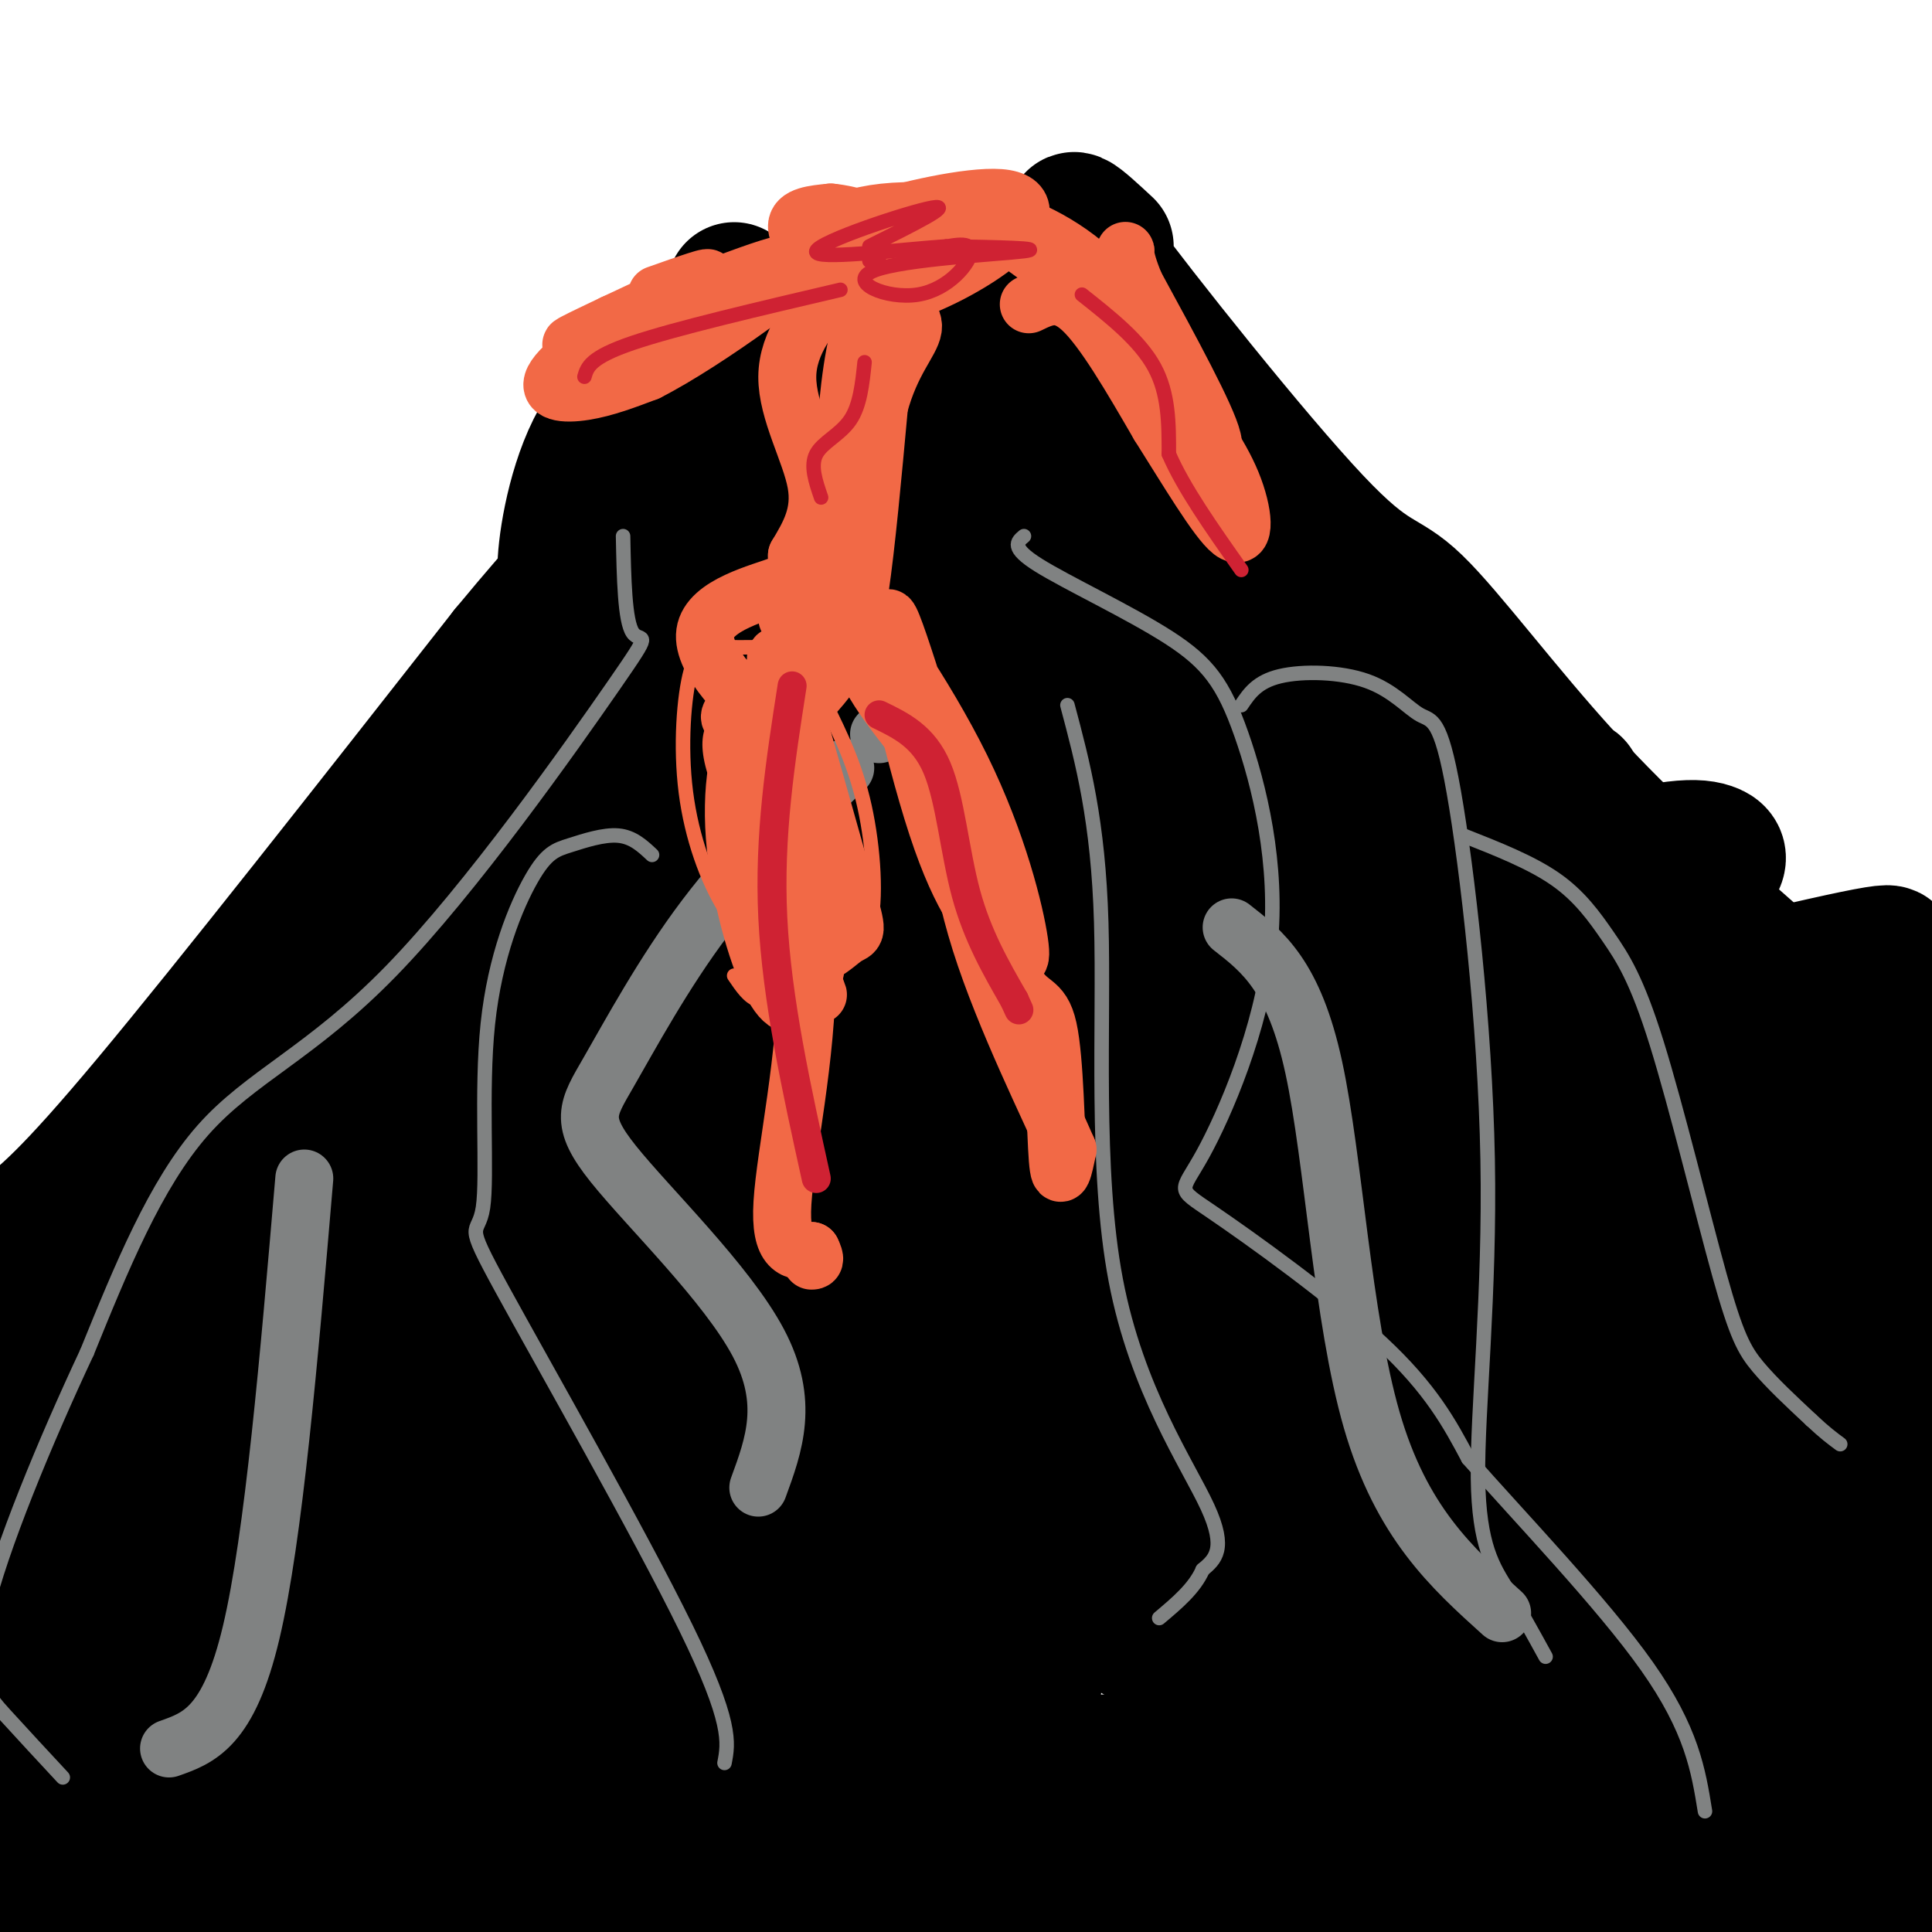
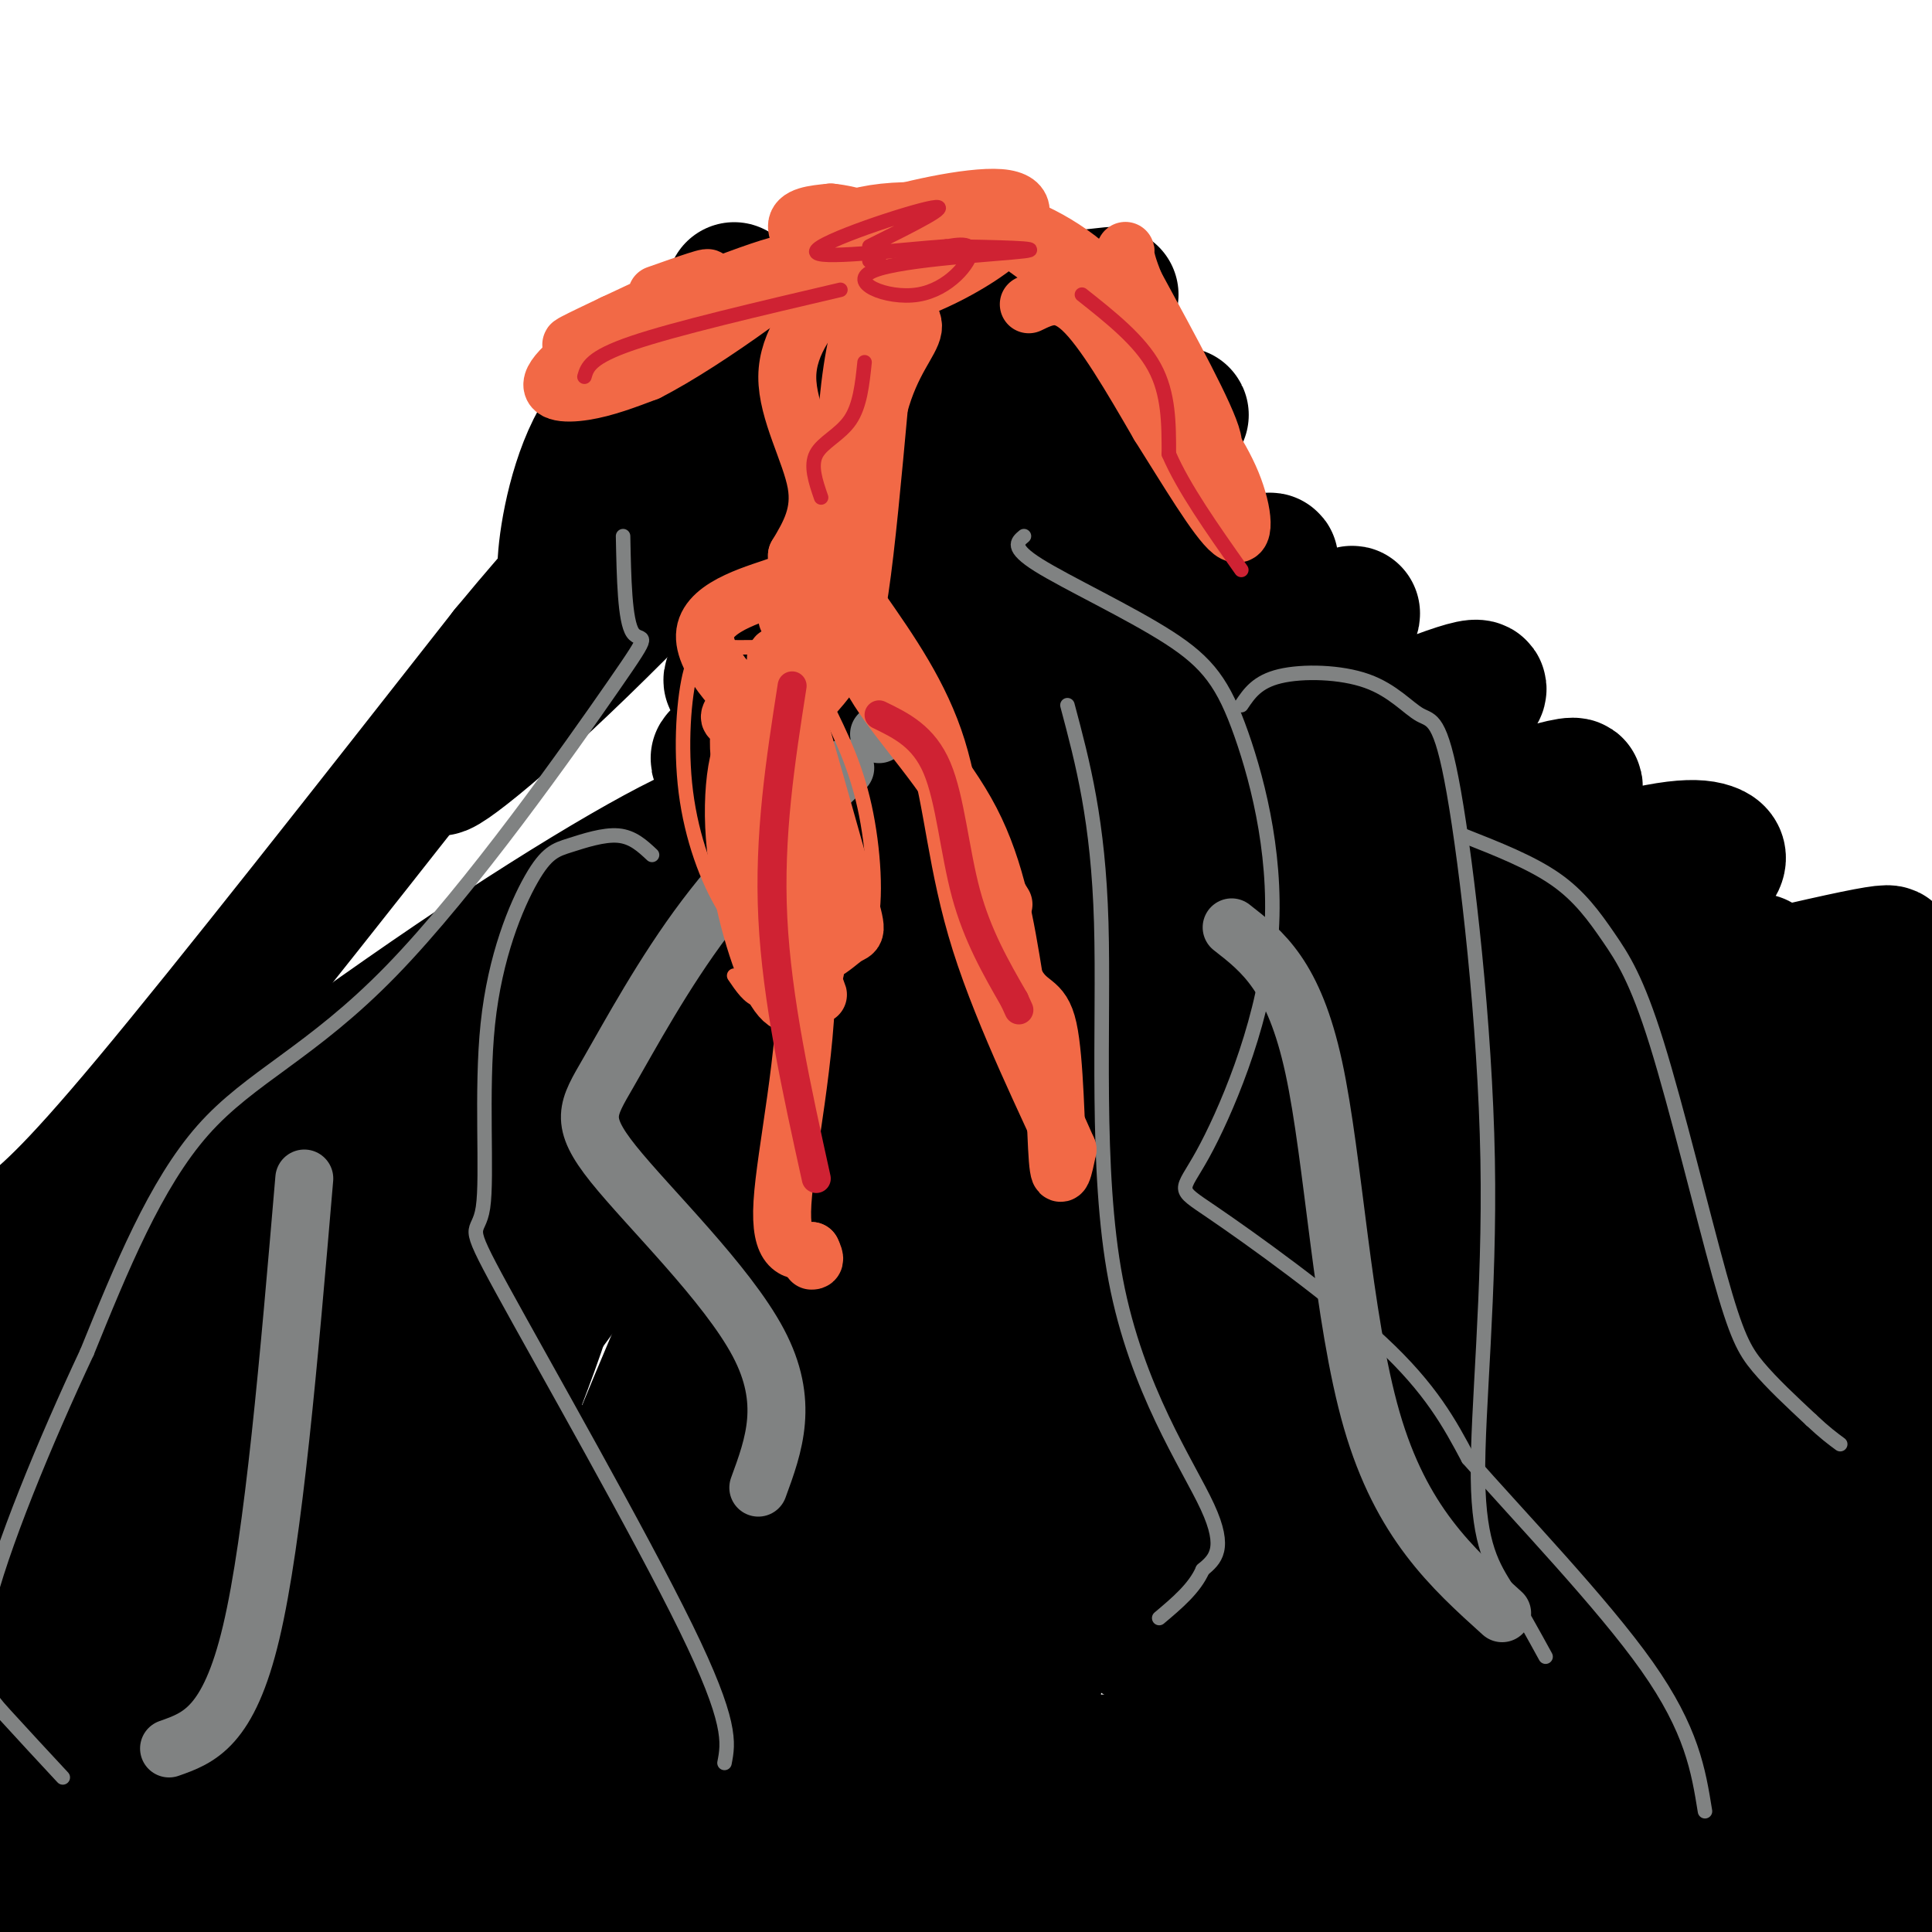
<svg xmlns="http://www.w3.org/2000/svg" viewBox="0 0 400 400" version="1.1">
  <g fill="none" stroke="#000000" stroke-width="28" stroke-linecap="round" stroke-linejoin="round">
    <path d="M4,256c5.083,-3.917 10.167,-7.833 27,-28c16.833,-20.167 45.417,-56.583 74,-93" />
    <path d="M105,135c14.036,-17.000 12.125,-13.000 12,-17c-0.125,-4.000 1.536,-16.000 6,-25c4.464,-9.000 11.732,-15.000 19,-21" />
    <path d="M142,72c3.500,-4.333 2.750,-4.667 2,-5" />
    <path d="M152,60c0.000,0.000 0.000,1.000 0,1" />
    <path d="M153,64c-0.289,1.133 -0.578,2.267 1,3c1.578,0.733 5.022,1.067 18,0c12.978,-1.067 35.489,-3.533 58,-6" />
-     <path d="M229,51c-5.488,-5.094 -10.976,-10.188 -2,2c8.976,12.188 32.416,41.659 45,55c12.584,13.341 14.311,10.553 21,17c6.689,6.447 18.340,22.128 31,36c12.660,13.872 26.330,25.936 40,38" />
    <path d="M364,199c11.378,11.733 19.822,22.067 27,29c7.178,6.933 13.089,10.467 19,14" />
    <path d="M382,220c-0.977,1.133 -1.953,2.266 -3,2c-1.047,-0.266 -2.164,-1.930 0,12c2.164,13.930 7.610,43.454 8,65c0.390,21.546 -4.277,35.113 -7,46c-2.723,10.887 -3.503,19.093 -1,-9c2.503,-28.093 8.289,-92.487 10,-84c1.711,8.487 -0.654,89.853 -2,113c-1.346,23.147 -1.673,-11.927 -2,-47" />
    <path d="M385,318c0.174,-19.067 1.610,-43.233 2,-38c0.390,5.233 -0.265,39.866 1,74c1.265,34.134 4.451,67.770 5,45c0.549,-22.770 -1.540,-101.947 -4,-129c-2.460,-27.053 -5.292,-1.984 -6,33c-0.708,34.984 0.707,79.882 -2,95c-2.707,15.118 -9.537,0.455 -13,-36c-3.463,-36.455 -3.561,-94.701 -5,-104c-1.439,-9.299 -4.220,30.351 -7,70" />
    <path d="M356,328c-1.653,25.308 -2.284,53.577 -4,59c-1.716,5.423 -4.517,-12.000 -7,-15c-2.483,-3.000 -4.648,8.423 -5,-27c-0.352,-35.423 1.110,-117.691 -1,-111c-2.110,6.691 -7.792,102.340 -11,140c-3.208,37.660 -3.941,17.332 -5,11c-1.059,-6.332 -2.446,1.334 -4,-9c-1.554,-10.334 -3.277,-38.667 -5,-67" />
    <path d="M312,214c-0.651,-1.830 -1.302,-3.661 -3,0c-1.698,3.661 -4.442,12.813 -7,18c-2.558,5.187 -4.929,6.408 -7,34c-2.071,27.592 -3.843,81.556 -6,102c-2.157,20.444 -4.698,7.367 -6,2c-1.302,-5.367 -1.366,-3.024 -3,-5c-1.634,-1.976 -4.840,-8.271 -8,-38c-3.160,-29.729 -6.274,-82.891 -10,-103c-3.726,-20.109 -8.065,-7.164 -10,35c-1.935,42.164 -1.465,113.549 -3,124c-1.535,10.451 -5.073,-40.030 -5,-77c0.073,-36.970 3.759,-60.428 5,-78c1.241,-17.572 0.036,-29.256 -2,-31c-2.036,-1.744 -4.905,6.453 -9,18c-4.095,11.547 -9.417,26.446 -15,64c-5.583,37.554 -11.426,97.765 -15,110c-3.574,12.235 -4.878,-23.504 -5,-48c-0.122,-24.496 0.939,-37.748 2,-51" />
    <path d="M205,290c0.333,-8.500 0.167,-4.250 0,0" />
    <path d="M217,197c-3.014,5.293 -6.028,10.587 -8,8c-1.972,-2.587 -2.900,-13.053 -14,29c-11.100,42.053 -32.370,136.625 -41,166c-8.630,29.375 -4.618,-6.449 -4,-22c0.618,-15.551 -2.158,-10.830 2,-39c4.158,-28.170 15.251,-89.231 18,-111c2.749,-21.769 -2.846,-4.248 -7,5c-4.154,9.248 -6.866,10.221 -21,43c-14.134,32.779 -39.690,97.364 -50,120c-10.310,22.636 -5.374,3.325 0,-16c5.374,-19.325 11.187,-38.662 17,-58" />
    <path d="M165,209c1.919,-1.816 3.837,-3.633 2,-3c-1.837,0.633 -7.430,3.714 -27,29c-19.570,25.286 -53.116,72.776 -69,94c-15.884,21.224 -14.104,16.182 -17,17c-2.896,0.818 -10.466,7.497 -13,7c-2.534,-0.497 -0.030,-8.170 7,-21c7.030,-12.830 18.587,-30.816 30,-48c11.413,-17.184 22.681,-33.566 37,-50c14.319,-16.434 31.690,-32.918 31,-31c-0.690,1.918 -19.442,22.240 -52,47c-32.558,24.760 -78.921,53.959 -69,41c9.921,-12.959 76.128,-68.078 104,-92c27.872,-23.922 17.409,-16.649 17,-18c-0.409,-1.351 9.236,-11.325 3,-10c-6.236,1.325 -28.353,13.950 -55,32c-26.647,18.050 -57.823,41.525 -89,65" />
-     <path d="M5,268c-8.257,8.228 15.602,-3.703 45,-26c29.398,-22.297 64.337,-54.960 79,-69c14.663,-14.040 9.051,-9.457 2,-6c-7.051,3.457 -15.540,5.789 -37,20c-21.460,14.211 -55.889,40.300 -71,53c-15.111,12.700 -10.904,12.009 -11,14c-0.096,1.991 -4.496,6.663 1,5c5.496,-1.663 20.887,-9.660 47,-32c26.113,-22.340 62.948,-59.023 80,-77c17.052,-17.977 14.322,-17.250 10,-17c-4.322,0.250 -10.237,0.021 -25,10c-14.763,9.979 -38.376,30.166 -52,43c-13.624,12.834 -17.260,18.316 -14,17c3.260,-1.316 13.416,-9.431 28,-23c14.584,-13.569 33.595,-32.591 44,-45c10.405,-12.409 12.202,-18.204 14,-24" />
    <path d="M145,111c-9.350,5.908 -39.723,32.679 -50,43c-10.277,10.321 -0.456,4.193 18,-13c18.456,-17.193 45.548,-45.449 42,-47c-3.548,-1.551 -37.734,23.605 -35,21c2.734,-2.605 42.390,-32.971 49,-38c6.610,-5.029 -19.826,15.277 -29,23c-9.174,7.723 -1.087,2.861 7,-2" />
    <path d="M147,98c16.548,-7.201 54.419,-24.202 58,-23c3.581,1.202 -27.126,20.607 -41,28c-13.874,7.393 -10.915,2.776 4,-7c14.915,-9.776 41.785,-24.709 37,-19c-4.785,5.709 -41.224,32.060 -48,38c-6.776,5.940 16.112,-8.530 39,-23" />
    <path d="M196,92c18.586,-11.127 45.553,-27.443 28,-12c-17.553,15.443 -79.624,62.646 -72,61c7.624,-1.646 84.943,-52.141 92,-55c7.057,-2.859 -56.148,41.919 -81,60c-24.852,18.081 -11.350,9.467 -4,6c7.350,-3.467 8.547,-1.785 8,0c-0.547,1.785 -2.840,3.673 15,-8c17.840,-11.673 55.811,-36.907 56,-36c0.189,0.907 -37.406,27.953 -75,55" />
    <path d="M163,163c-11.978,9.952 -4.422,7.331 23,-7c27.422,-14.331 74.710,-40.372 77,-40c2.290,0.372 -40.416,27.158 -61,41c-20.584,13.842 -19.044,14.740 -20,18c-0.956,3.260 -4.408,8.880 20,-4c24.408,-12.880 76.675,-44.262 78,-44c1.325,0.262 -48.291,32.166 -67,45c-18.709,12.834 -6.510,6.596 -4,6c2.510,-0.596 -4.667,4.448 10,-1c14.667,-5.448 51.180,-21.390 70,-29c18.820,-7.610 19.949,-6.889 14,-2c-5.949,4.889 -18.974,13.944 -32,23" />
    <path d="M271,169c-17.416,9.871 -44.957,23.047 -34,21c10.957,-2.047 60.413,-19.319 79,-25c18.587,-5.681 6.305,0.229 4,2c-2.305,1.771 5.368,-0.595 -9,7c-14.368,7.595 -50.777,25.153 -50,27c0.777,1.847 38.742,-12.018 61,-19c22.258,-6.982 28.811,-7.082 32,-6c3.189,1.082 3.015,3.345 -9,11c-12.015,7.655 -35.870,20.701 -50,28c-14.130,7.299 -18.535,8.850 2,4c20.535,-4.850 66.010,-16.100 84,-20c17.990,-3.900 8.495,-0.450 -1,3" />
    <path d="M380,202c-10.124,4.552 -34.934,14.431 -53,22c-18.066,7.569 -29.387,12.826 -11,8c18.387,-4.826 66.481,-19.737 71,-20c4.519,-0.263 -34.538,14.120 -53,22c-18.462,7.880 -16.328,9.255 -17,11c-0.672,1.745 -4.149,3.859 5,2c9.149,-1.859 30.925,-7.693 44,-11c13.075,-3.307 17.450,-4.088 15,0c-2.450,4.088 -11.725,13.044 -21,22" />
    <path d="M345,249c-4.064,-7.367 -8.128,-14.733 -9,-25c-0.872,-10.267 1.447,-23.433 -3,2c-4.447,25.433 -15.661,89.467 -21,113c-5.339,23.533 -4.802,6.566 -3,-16c1.802,-22.566 4.870,-50.732 5,-70c0.130,-19.268 -2.678,-29.639 -5,-34c-2.322,-4.361 -4.158,-2.711 -9,4c-4.842,6.711 -12.689,18.485 -18,34c-5.311,15.515 -8.085,34.772 -9,52c-0.915,17.228 0.027,32.425 2,40c1.973,7.575 4.975,7.526 7,11c2.025,3.474 3.073,10.469 6,-20c2.927,-30.469 7.733,-98.404 7,-125c-0.733,-26.596 -7.005,-11.853 -13,7c-5.995,18.853 -11.713,41.815 -14,60c-2.287,18.185 -1.144,31.592 0,45" />
    <path d="M268,327c-0.833,-10.500 -2.917,-59.250 -5,-108" />
    <path d="M251,144c-14.216,63.059 -28.431,126.118 -32,153c-3.569,26.882 3.510,17.587 9,25c5.490,7.413 9.392,31.533 7,3c-2.392,-28.533 -11.079,-109.718 -15,-141c-3.921,-31.282 -3.077,-12.661 -5,-2c-1.923,10.661 -6.613,13.361 -9,42c-2.387,28.639 -2.470,83.217 -1,68c1.470,-15.217 4.495,-100.230 4,-123c-0.495,-22.770 -4.508,16.702 -7,50c-2.492,33.298 -3.462,60.420 -4,73c-0.538,12.580 -0.645,10.618 1,3c1.645,-7.618 5.041,-20.891 7,-39c1.959,-18.109 2.479,-41.055 3,-64" />
    <path d="M209,192c-4.103,-12.507 -15.862,-11.776 -22,-12c-6.138,-0.224 -6.657,-1.405 -7,21c-0.343,22.405 -0.511,68.394 0,57c0.511,-11.394 1.702,-80.173 2,-110c0.298,-29.827 -0.298,-20.703 -2,-17c-1.702,3.703 -4.511,1.985 -6,0c-1.489,-1.985 -1.656,-4.237 -9,23c-7.344,27.237 -21.863,83.961 -20,95c1.863,11.039 20.108,-23.608 31,-40c10.892,-16.392 14.433,-14.529 20,-15c5.567,-0.471 13.162,-3.278 18,-4c4.838,-0.722 6.919,0.639 9,2" />
    <path d="M341,362c15.795,-0.198 31.591,-0.396 40,0c8.409,0.396 9.433,1.386 12,4c2.567,2.614 6.679,6.851 7,11c0.321,4.149 -3.149,8.211 -7,12c-3.851,3.789 -8.082,7.306 -23,11c-14.918,3.694 -40.523,7.567 -61,8c-20.477,0.433 -35.826,-2.573 -49,-5c-13.174,-2.427 -24.174,-4.274 -39,-10c-14.826,-5.726 -33.479,-15.332 -39,-20c-5.521,-4.668 2.091,-4.400 10,-5c7.909,-0.600 16.117,-2.070 33,-3c16.883,-0.930 42.443,-1.322 59,-1c16.557,0.322 24.112,1.356 40,4c15.888,2.644 40.111,6.898 39,10c-1.111,3.102 -27.555,5.051 -54,7" />
    <path d="M309,385c-38.118,4.235 -106.413,11.323 -159,14c-52.587,2.677 -89.467,0.941 -59,-5c30.467,-5.941 128.281,-16.089 176,-20c47.719,-3.911 45.343,-1.585 70,-1c24.657,0.585 76.349,-0.570 43,5c-33.349,5.570 -151.737,17.865 -229,24c-77.263,6.135 -113.400,6.108 -131,6c-17.600,-0.108 -16.661,-0.298 -20,-1c-3.339,-0.702 -10.954,-1.915 -11,-5c-0.046,-3.085 7.477,-8.043 15,-13" />
    <path d="M4,389c6.446,-3.837 15.062,-6.929 29,-11c13.938,-4.071 33.200,-9.121 50,-11c16.800,-1.879 31.140,-0.588 42,-1c10.860,-0.412 18.240,-2.526 6,4c-12.240,6.526 -44.099,21.694 -64,30c-19.901,8.306 -27.845,9.752 -34,10c-6.155,0.248 -10.523,-0.702 -14,0c-3.477,0.702 -6.063,3.057 -3,-14c3.063,-17.057 11.776,-53.526 15,-76c3.224,-22.474 0.958,-30.953 -2,-39c-2.958,-8.047 -6.607,-15.662 -9,-18c-2.393,-2.338 -3.529,0.601 -4,0c-0.471,-0.601 -0.277,-4.743 -2,7c-1.723,11.743 -5.361,39.372 -9,67" />
    <path d="M5,337c-1.927,17.611 -2.244,28.140 -3,35c-0.756,6.860 -1.949,10.053 -4,9c-2.051,-1.053 -4.959,-6.351 -7,-11c-2.041,-4.649 -3.215,-8.648 -7,-33c-3.785,-24.352 -10.180,-69.059 -5,-58c5.180,11.059 21.935,77.882 30,104c8.065,26.118 7.441,11.532 7,9c-0.441,-2.532 -0.697,6.991 6,-8c6.697,-14.991 20.349,-54.495 34,-94" />
    <path d="M56,290c9.113,-25.091 14.897,-40.818 4,-6c-10.897,34.818 -38.474,120.183 -33,109c5.474,-11.183 44.000,-118.913 53,-140c9.000,-21.087 -11.526,44.469 -20,73c-8.474,28.531 -4.894,20.035 -3,22c1.894,1.965 2.104,14.390 3,20c0.896,5.610 2.478,4.407 6,1c3.522,-3.407 8.985,-9.016 19,-30c10.015,-20.984 24.581,-57.342 28,-69c3.419,-11.658 -4.309,1.383 -11,18c-6.691,16.617 -12.346,36.808 -18,57" />
    <path d="M84,345c-4.108,22.110 -5.377,48.886 -1,34c4.377,-14.886 14.401,-71.433 19,-97c4.599,-25.567 3.772,-20.154 3,-19c-0.772,1.154 -1.489,-1.950 -3,-4c-1.511,-2.050 -3.817,-3.045 -14,22c-10.183,25.045 -28.245,76.129 -38,99c-9.755,22.871 -11.204,17.529 -12,14c-0.796,-3.529 -0.940,-5.243 0,-9c0.940,-3.757 2.963,-9.556 15,-25c12.037,-15.444 34.086,-40.533 45,-51c10.914,-10.467 10.692,-6.313 12,-6c1.308,0.313 4.146,-3.215 3,4c-1.146,7.215 -6.277,25.173 -10,36c-3.723,10.827 -6.039,14.523 -11,23c-4.961,8.477 -12.567,21.736 -20,30c-7.433,8.264 -14.694,11.533 -18,12c-3.306,0.467 -2.659,-1.866 2,-9c4.659,-7.134 13.329,-19.067 22,-31" />
    <path d="M78,368c20.131,-19.486 59.459,-52.702 78,-67c18.541,-14.298 16.293,-9.679 18,-8c1.707,1.679 7.367,0.416 10,1c2.633,0.584 2.238,3.013 1,8c-1.238,4.987 -3.318,12.530 -11,25c-7.682,12.470 -20.967,29.865 -32,41c-11.033,11.135 -19.813,16.010 -27,21c-7.187,4.990 -12.780,10.095 -4,-4c8.780,-14.095 31.933,-47.390 48,-73c16.067,-25.610 25.049,-43.536 24,-44c-1.049,-0.464 -12.129,16.534 -20,31c-7.871,14.466 -12.532,26.400 -17,41c-4.468,14.600 -8.744,31.865 -10,40c-1.256,8.135 0.506,7.141 2,7c1.494,-0.141 2.720,0.570 6,0c3.280,-0.570 8.614,-2.423 25,-25c16.386,-22.577 43.825,-65.879 52,-82c8.175,-16.121 -2.912,-5.060 -14,6" />
-     <path d="M207,286c-10.640,14.765 -30.239,48.676 -39,65c-8.761,16.324 -6.684,15.060 -6,20c0.684,4.940 -0.024,16.082 1,19c1.024,2.918 3.782,-2.390 6,-6c2.218,-3.610 3.897,-5.522 8,-21c4.103,-15.478 10.632,-44.522 13,-57c2.368,-12.478 0.577,-8.389 -2,-7c-2.577,1.389 -5.938,0.079 -17,6c-11.062,5.921 -29.823,19.074 -40,25c-10.177,5.926 -11.770,4.624 -14,3c-2.230,-1.624 -5.098,-3.568 -7,-5c-1.902,-1.432 -2.838,-2.350 -4,-10c-1.162,-7.650 -2.549,-22.033 -2,-34c0.549,-11.967 3.034,-21.517 6,-23c2.966,-1.483 6.414,5.101 11,14c4.586,8.899 10.310,20.114 13,28c2.690,7.886 2.345,12.443 2,17" />
    <path d="M136,320c4.355,-4.801 14.242,-25.303 19,-38c4.758,-12.697 4.388,-17.587 2,-19c-2.388,-1.413 -6.795,0.652 -11,7c-4.205,6.348 -8.209,16.978 -10,25c-1.791,8.022 -1.369,13.435 -1,14c0.369,0.565 0.684,-3.717 1,-8" />
  </g>
  <g fill="none" stroke="#808282" stroke-width="12" stroke-linecap="round" stroke-linejoin="round">
    <path d="M184,151c0.000,0.000 -2.000,1.000 -2,1" />
    <path d="M175,159c-10.201,9.807 -20.402,19.614 -29,31c-8.598,11.386 -15.593,24.351 -20,32c-4.407,7.649 -6.225,9.982 1,19c7.225,9.018 23.493,24.719 30,37c6.507,12.281 3.254,21.140 0,30" />
    <path d="M255,192c6.444,5.022 12.889,10.044 17,29c4.111,18.956 5.889,51.844 12,73c6.111,21.156 16.556,30.578 27,40" />
    <path d="M63,244c-3.167,37.167 -6.333,74.333 -11,94c-4.667,19.667 -10.833,21.833 -17,24" />
  </g>
  <g fill="none" stroke="#f26946" stroke-width="12" stroke-linecap="round" stroke-linejoin="round">
    <path d="M173,54c0.000,0.000 1.000,0.000 1,0" />
    <path d="M182,53c-7.179,0.548 -14.357,1.095 -15,-1c-0.643,-2.095 5.250,-6.833 16,-8c10.750,-1.167 26.357,1.238 29,3c2.643,1.762 -7.679,2.881 -18,4" />
    <path d="M194,51c-6.687,0.815 -14.403,0.852 -18,0c-3.597,-0.852 -3.075,-2.592 4,-5c7.075,-2.408 20.705,-5.485 27,-5c6.295,0.485 5.257,4.533 0,9c-5.257,4.467 -14.732,9.352 -21,11c-6.268,1.648 -9.330,0.060 -11,-1c-1.670,-1.060 -1.950,-1.593 -4,-4c-2.050,-2.407 -5.872,-6.688 -6,-9c-0.128,-2.312 3.436,-2.656 7,-3" />
    <path d="M172,44c4.167,0.333 11.083,2.667 18,5" />
    <path d="M173,59c-4.978,5.911 -9.956,11.822 -10,19c-0.044,7.178 4.844,15.622 6,22c1.156,6.378 -1.422,10.689 -4,15" />
    <path d="M165,115c-0.140,3.367 1.509,4.284 -3,6c-4.509,1.716 -15.175,4.231 -16,10c-0.825,5.769 8.193,14.791 13,18c4.807,3.209 5.404,0.604 6,-2" />
    <path d="M165,147c2.488,-1.845 5.708,-5.458 8,-9c2.292,-3.542 3.655,-7.012 5,-16c1.345,-8.988 2.673,-23.494 4,-38" />
    <path d="M182,84c2.457,-9.215 6.600,-13.251 7,-16c0.400,-2.749 -2.944,-4.211 -5,-5c-2.056,-0.789 -2.823,-0.905 -4,1c-1.177,1.905 -2.765,5.830 -4,16c-1.235,10.170 -2.118,26.585 -3,43" />
    <path d="M173,123c-5.524,12.036 -17.833,20.625 -21,24c-3.167,3.375 2.810,1.536 7,-1c4.190,-2.536 6.595,-5.768 9,-9" />
    <path d="M168,137c1.356,-2.867 0.244,-5.533 -1,-7c-1.244,-1.467 -2.622,-1.733 -4,-2" />
    <path d="M213,63c3.250,-1.583 6.500,-3.167 11,1c4.500,4.167 10.250,14.083 16,24" />
    <path d="M240,88c5.726,9.060 12.042,19.708 15,22c2.958,2.292 2.560,-3.774 0,-10c-2.560,-6.226 -7.280,-12.613 -12,-19" />
    <path d="M243,81c-4.429,-7.881 -9.500,-18.083 -17,-25c-7.500,-6.917 -17.429,-10.548 -19,-10c-1.571,0.548 5.214,5.274 12,10" />
    <path d="M219,56c5.762,6.798 14.167,18.792 21,27c6.833,8.208 12.095,12.631 11,8c-1.095,-4.631 -8.548,-18.315 -16,-32" />
    <path d="M235,59c-2.800,-6.711 -1.800,-7.489 -2,-7c-0.200,0.489 -1.600,2.244 -3,4" />
    <path d="M158,61c-7.893,0.333 -15.786,0.667 -24,4c-8.214,3.333 -16.750,9.667 -19,13c-2.250,3.333 1.786,3.667 6,3c4.214,-0.667 8.607,-2.333 13,-4" />
    <path d="M134,77c6.053,-3.056 14.684,-8.695 22,-14c7.316,-5.305 13.316,-10.274 5,-8c-8.316,2.274 -30.947,11.793 -39,15c-8.053,3.207 -1.526,0.104 5,-3" />
    <path d="M127,67c5.444,-2.600 16.556,-7.600 19,-9c2.444,-1.400 -3.778,0.800 -10,3" />
  </g>
  <g fill="none" stroke="#cf2233" stroke-width="3" stroke-linecap="round" stroke-linejoin="round">
    <path d="M179,75c-0.467,4.489 -0.933,8.978 -3,12c-2.067,3.022 -5.733,4.578 -7,7c-1.267,2.422 -0.133,5.711 1,9" />
    <path d="M224,61c6.000,4.750 12.000,9.500 15,15c3.000,5.500 3.000,11.750 3,18" />
    <path d="M242,94c3.000,7.000 9.000,15.500 15,24" />
    <path d="M174,60c-17.083,4.000 -34.167,8.000 -43,11c-8.833,3.000 -9.417,5.000 -10,7" />
    <path d="M180,54c0.000,0.000 2.000,0.000 2,0" />
    <path d="M192,52c4.504,-1.140 9.008,-2.281 9,0c-0.008,2.281 -4.528,7.982 -11,9c-6.472,1.018 -14.896,-2.649 -9,-5c5.896,-2.351 26.113,-3.386 31,-4c4.887,-0.614 -5.557,-0.807 -16,-1" />
    <path d="M196,51c-10.167,0.702 -27.583,2.958 -27,1c0.583,-1.958 19.167,-8.131 24,-9c4.833,-0.869 -4.083,3.565 -13,8" />
  </g>
  <g fill="none" stroke="#808282" stroke-width="3" stroke-linecap="round" stroke-linejoin="round">
    <path d="M303,173c6.995,2.759 13.990,5.517 19,9c5.010,3.483 8.036,7.690 11,12c2.964,4.310 5.867,8.722 10,22c4.133,13.278 9.497,35.421 13,48c3.503,12.579 5.144,15.594 8,19c2.856,3.406 6.928,7.203 11,11" />
    <path d="M375,294c2.833,2.667 4.417,3.833 6,5" />
    <path d="M221,146c3.190,11.970 6.381,23.940 7,45c0.619,21.060 -1.333,51.208 3,74c4.333,22.792 14.952,38.226 19,47c4.048,8.774 1.524,10.887 -1,13" />
    <path d="M249,325c-1.667,3.833 -5.333,6.917 -9,10" />
    <path d="M129,111c0.177,8.805 0.354,17.611 2,20c1.646,2.389 4.761,-1.638 -4,11c-8.761,12.638 -29.397,41.941 -46,59c-16.603,17.059 -29.172,21.874 -39,33c-9.828,11.126 -16.914,28.563 -24,46" />
    <path d="M18,280c-8.560,18.238 -17.958,40.833 -21,54c-3.042,13.167 0.274,16.905 4,21c3.726,4.095 7.863,8.548 12,13" />
    <path d="M135,177c-1.995,-1.866 -3.989,-3.732 -7,-4c-3.011,-0.268 -7.038,1.061 -10,2c-2.962,0.939 -4.859,1.488 -8,7c-3.141,5.512 -7.527,15.988 -9,30c-1.473,14.012 -0.034,31.560 -1,38c-0.966,6.440 -4.337,1.772 4,17c8.337,15.228 28.382,50.351 38,70c9.618,19.649 8.809,23.825 8,28" />
    <path d="M212,111c-1.410,1.176 -2.820,2.353 3,6c5.820,3.647 18.872,9.765 27,15c8.128,5.235 11.334,9.586 15,20c3.666,10.414 7.792,26.890 6,44c-1.792,17.110 -9.501,34.854 -14,43c-4.499,8.146 -5.788,6.693 2,12c7.788,5.307 24.654,17.373 35,27c10.346,9.627 14.173,16.813 18,24" />
    <path d="M304,302c10.489,11.956 27.711,29.844 37,43c9.289,13.156 10.644,21.578 12,30" />
    <path d="M257,146c1.637,-2.437 3.273,-4.873 8,-6c4.727,-1.127 12.543,-0.944 18,1c5.457,1.944 8.554,5.647 11,7c2.446,1.353 4.241,0.354 7,16c2.759,15.646 6.482,47.936 7,76c0.518,28.064 -2.168,51.902 -2,66c0.168,14.098 3.191,18.457 6,23c2.809,4.543 5.405,9.272 8,14" />
  </g>
  <g fill="none" stroke="#f26946" stroke-width="3" stroke-linecap="round" stroke-linejoin="round">
    <path d="M158,134c-3.200,0.019 -6.400,0.038 -9,0c-2.600,-0.038 -4.598,-0.133 -6,5c-1.402,5.133 -2.206,15.492 -1,25c1.206,9.508 4.423,18.163 8,24c3.577,5.837 7.514,8.857 11,10c3.486,1.143 6.522,0.409 10,0c3.478,-0.409 7.398,-0.495 9,-6c1.602,-5.505 0.886,-16.430 -1,-25c-1.886,-8.570 -4.943,-14.785 -8,-21" />
    <path d="M171,146c-3.644,-9.185 -8.755,-21.647 -8,-12c0.755,9.647 7.374,41.402 9,56c1.626,14.598 -1.743,12.038 -5,10c-3.257,-2.038 -6.403,-3.554 -8,-4c-1.597,-0.446 -1.645,0.176 -3,-9c-1.355,-9.176 -4.018,-28.152 -4,-37c0.018,-8.848 2.716,-7.567 5,-8c2.284,-0.433 4.153,-2.578 6,-2c1.847,0.578 3.670,3.879 4,12c0.330,8.121 -0.835,21.060 -2,34" />
-     <path d="M165,186c-4.295,0.118 -14.032,-16.585 -17,-26c-2.968,-9.415 0.834,-11.540 4,-13c3.166,-1.460 5.695,-2.256 8,1c2.305,3.256 4.385,10.562 5,18c0.615,7.438 -0.235,15.006 -2,20c-1.765,4.994 -4.445,7.414 -7,6c-2.555,-1.414 -4.985,-6.663 -6,-14c-1.015,-7.337 -0.615,-16.763 0,-22c0.615,-5.237 1.444,-6.284 4,-4c2.556,2.284 6.840,7.901 9,17c2.160,9.099 2.197,21.681 2,28c-0.197,6.319 -0.628,6.377 -2,7c-1.372,0.623 -3.686,1.812 -6,3" />
    <path d="M157,207c-1.833,-0.333 -3.417,-2.667 -5,-5" />
  </g>
  <g fill="none" stroke="#f26946" stroke-width="12" stroke-linecap="round" stroke-linejoin="round">
    <path d="M155,145c-1.750,4.077 -3.500,8.155 0,21c3.500,12.845 12.250,34.458 14,39c1.750,4.542 -3.500,-7.988 -6,-21c-2.500,-13.012 -2.250,-26.506 -2,-40" />
    <path d="M161,144c-0.549,-9.063 -0.922,-11.722 2,-2c2.922,9.722 9.139,31.825 12,42c2.861,10.175 2.368,8.421 0,10c-2.368,1.579 -6.610,6.490 -10,2c-3.390,-4.490 -5.928,-18.380 -7,-27c-1.072,-8.620 -0.679,-11.970 0,-17c0.679,-5.030 1.644,-11.739 4,-4c2.356,7.739 6.102,29.925 7,42c0.898,12.075 -1.051,14.037 -3,16" />
    <path d="M166,206c-1.577,3.046 -4.021,2.662 -7,-4c-2.979,-6.662 -6.494,-19.601 -7,-31c-0.506,-11.399 1.998,-21.257 5,-16c3.002,5.257 6.501,25.628 10,46" />
    <path d="M167,201c0.178,17.378 -4.378,37.822 -5,48c-0.622,10.178 2.689,10.089 6,10" />
    <path d="M168,259c1.000,2.000 0.500,2.000 0,2" />
    <path d="M175,123c1.044,6.178 2.089,12.356 7,20c4.911,7.644 13.689,16.756 19,27c5.311,10.244 7.156,21.622 9,33" />
    <path d="M210,203c2.881,5.738 5.583,3.583 7,10c1.417,6.417 1.548,21.405 2,27c0.452,5.595 1.226,1.798 2,-2" />
    <path d="M221,238c-3.417,-8.000 -12.958,-27.000 -18,-43c-5.042,-16.000 -5.583,-29.000 -9,-40c-3.417,-11.000 -9.708,-20.000 -16,-29" />
-     <path d="M178,126c1.529,0.845 13.351,17.456 21,33c7.649,15.544 11.126,30.019 12,36c0.874,5.981 -0.854,3.467 -4,0c-3.146,-3.467 -7.709,-7.888 -13,-24c-5.291,-16.112 -11.309,-43.915 -10,-43c1.309,0.915 9.945,30.547 15,45c5.055,14.453 6.527,13.726 8,13" />
    <path d="M207,186c1.333,2.167 0.667,1.083 0,0" />
  </g>
  <g fill="none" stroke="#cf2233" stroke-width="6" stroke-linecap="round" stroke-linejoin="round">
    <path d="M182,148c4.622,2.244 9.244,4.489 12,11c2.756,6.511 3.644,17.289 6,26c2.356,8.711 6.178,15.356 10,22" />
    <path d="M210,207c1.667,3.667 0.833,1.833 0,0" />
    <path d="M164,142c-2.417,15.500 -4.833,31.000 -4,48c0.833,17.000 4.917,35.500 9,54" />
  </g>
</svg>